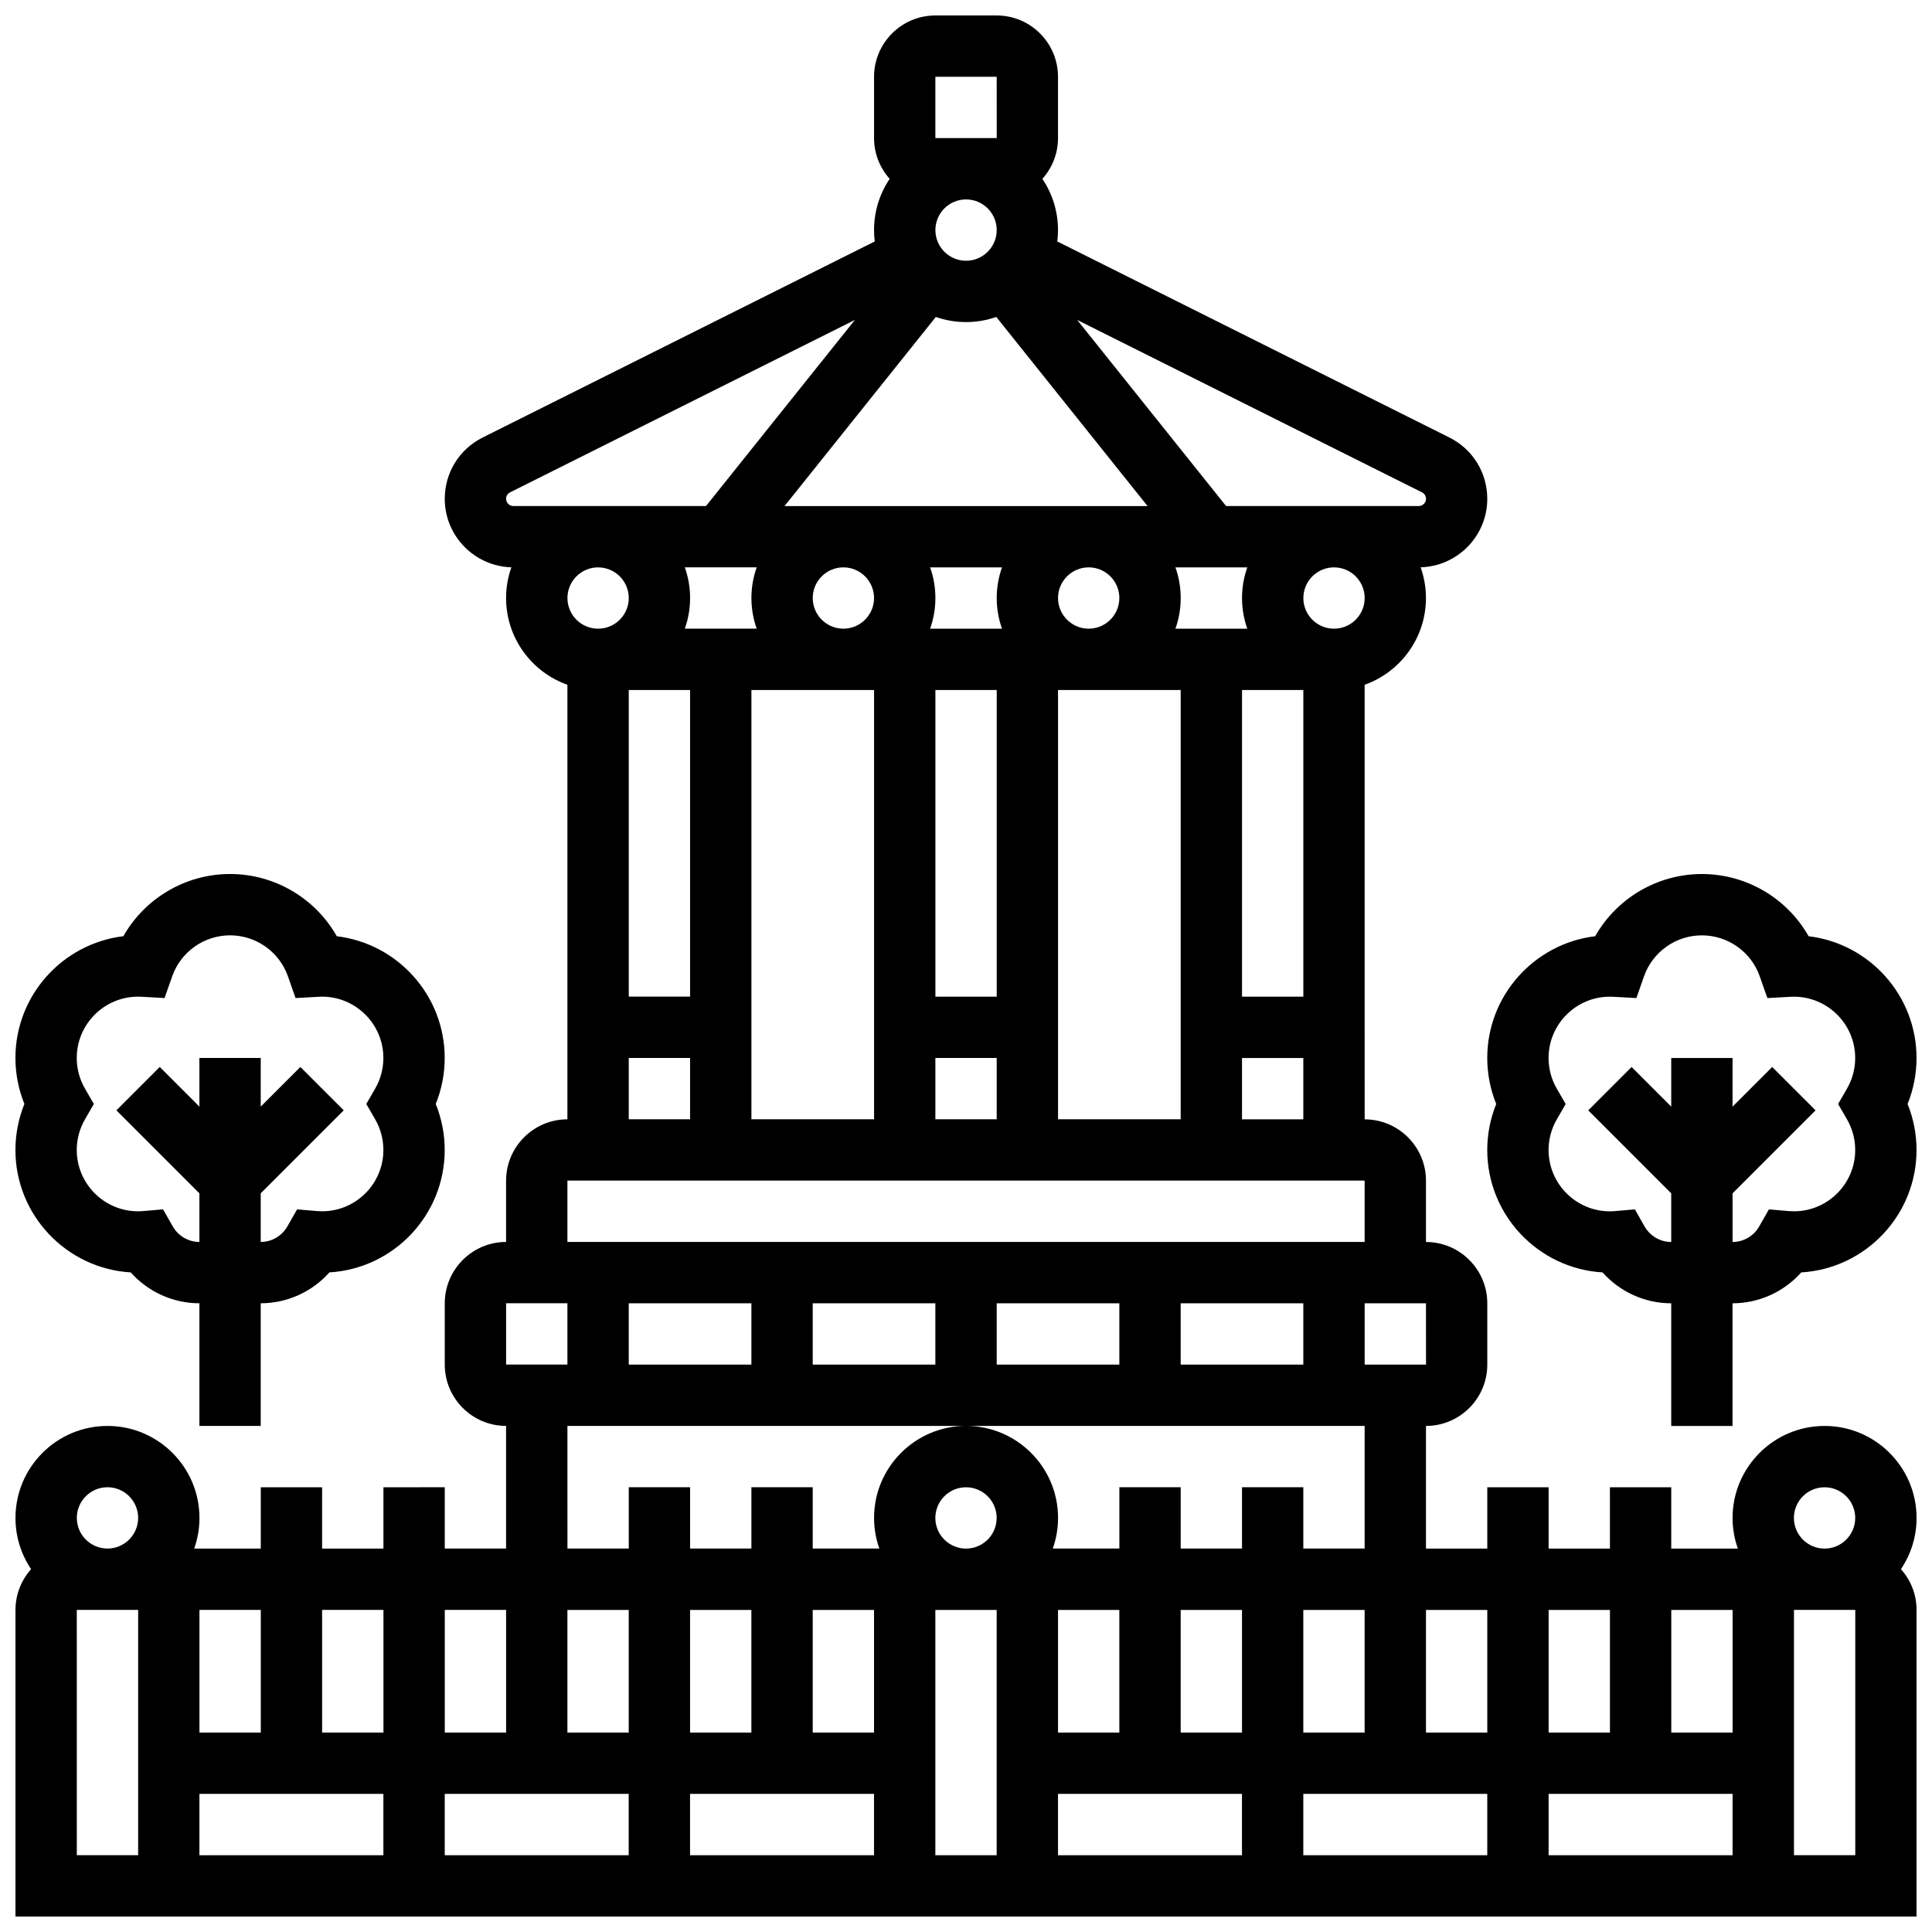
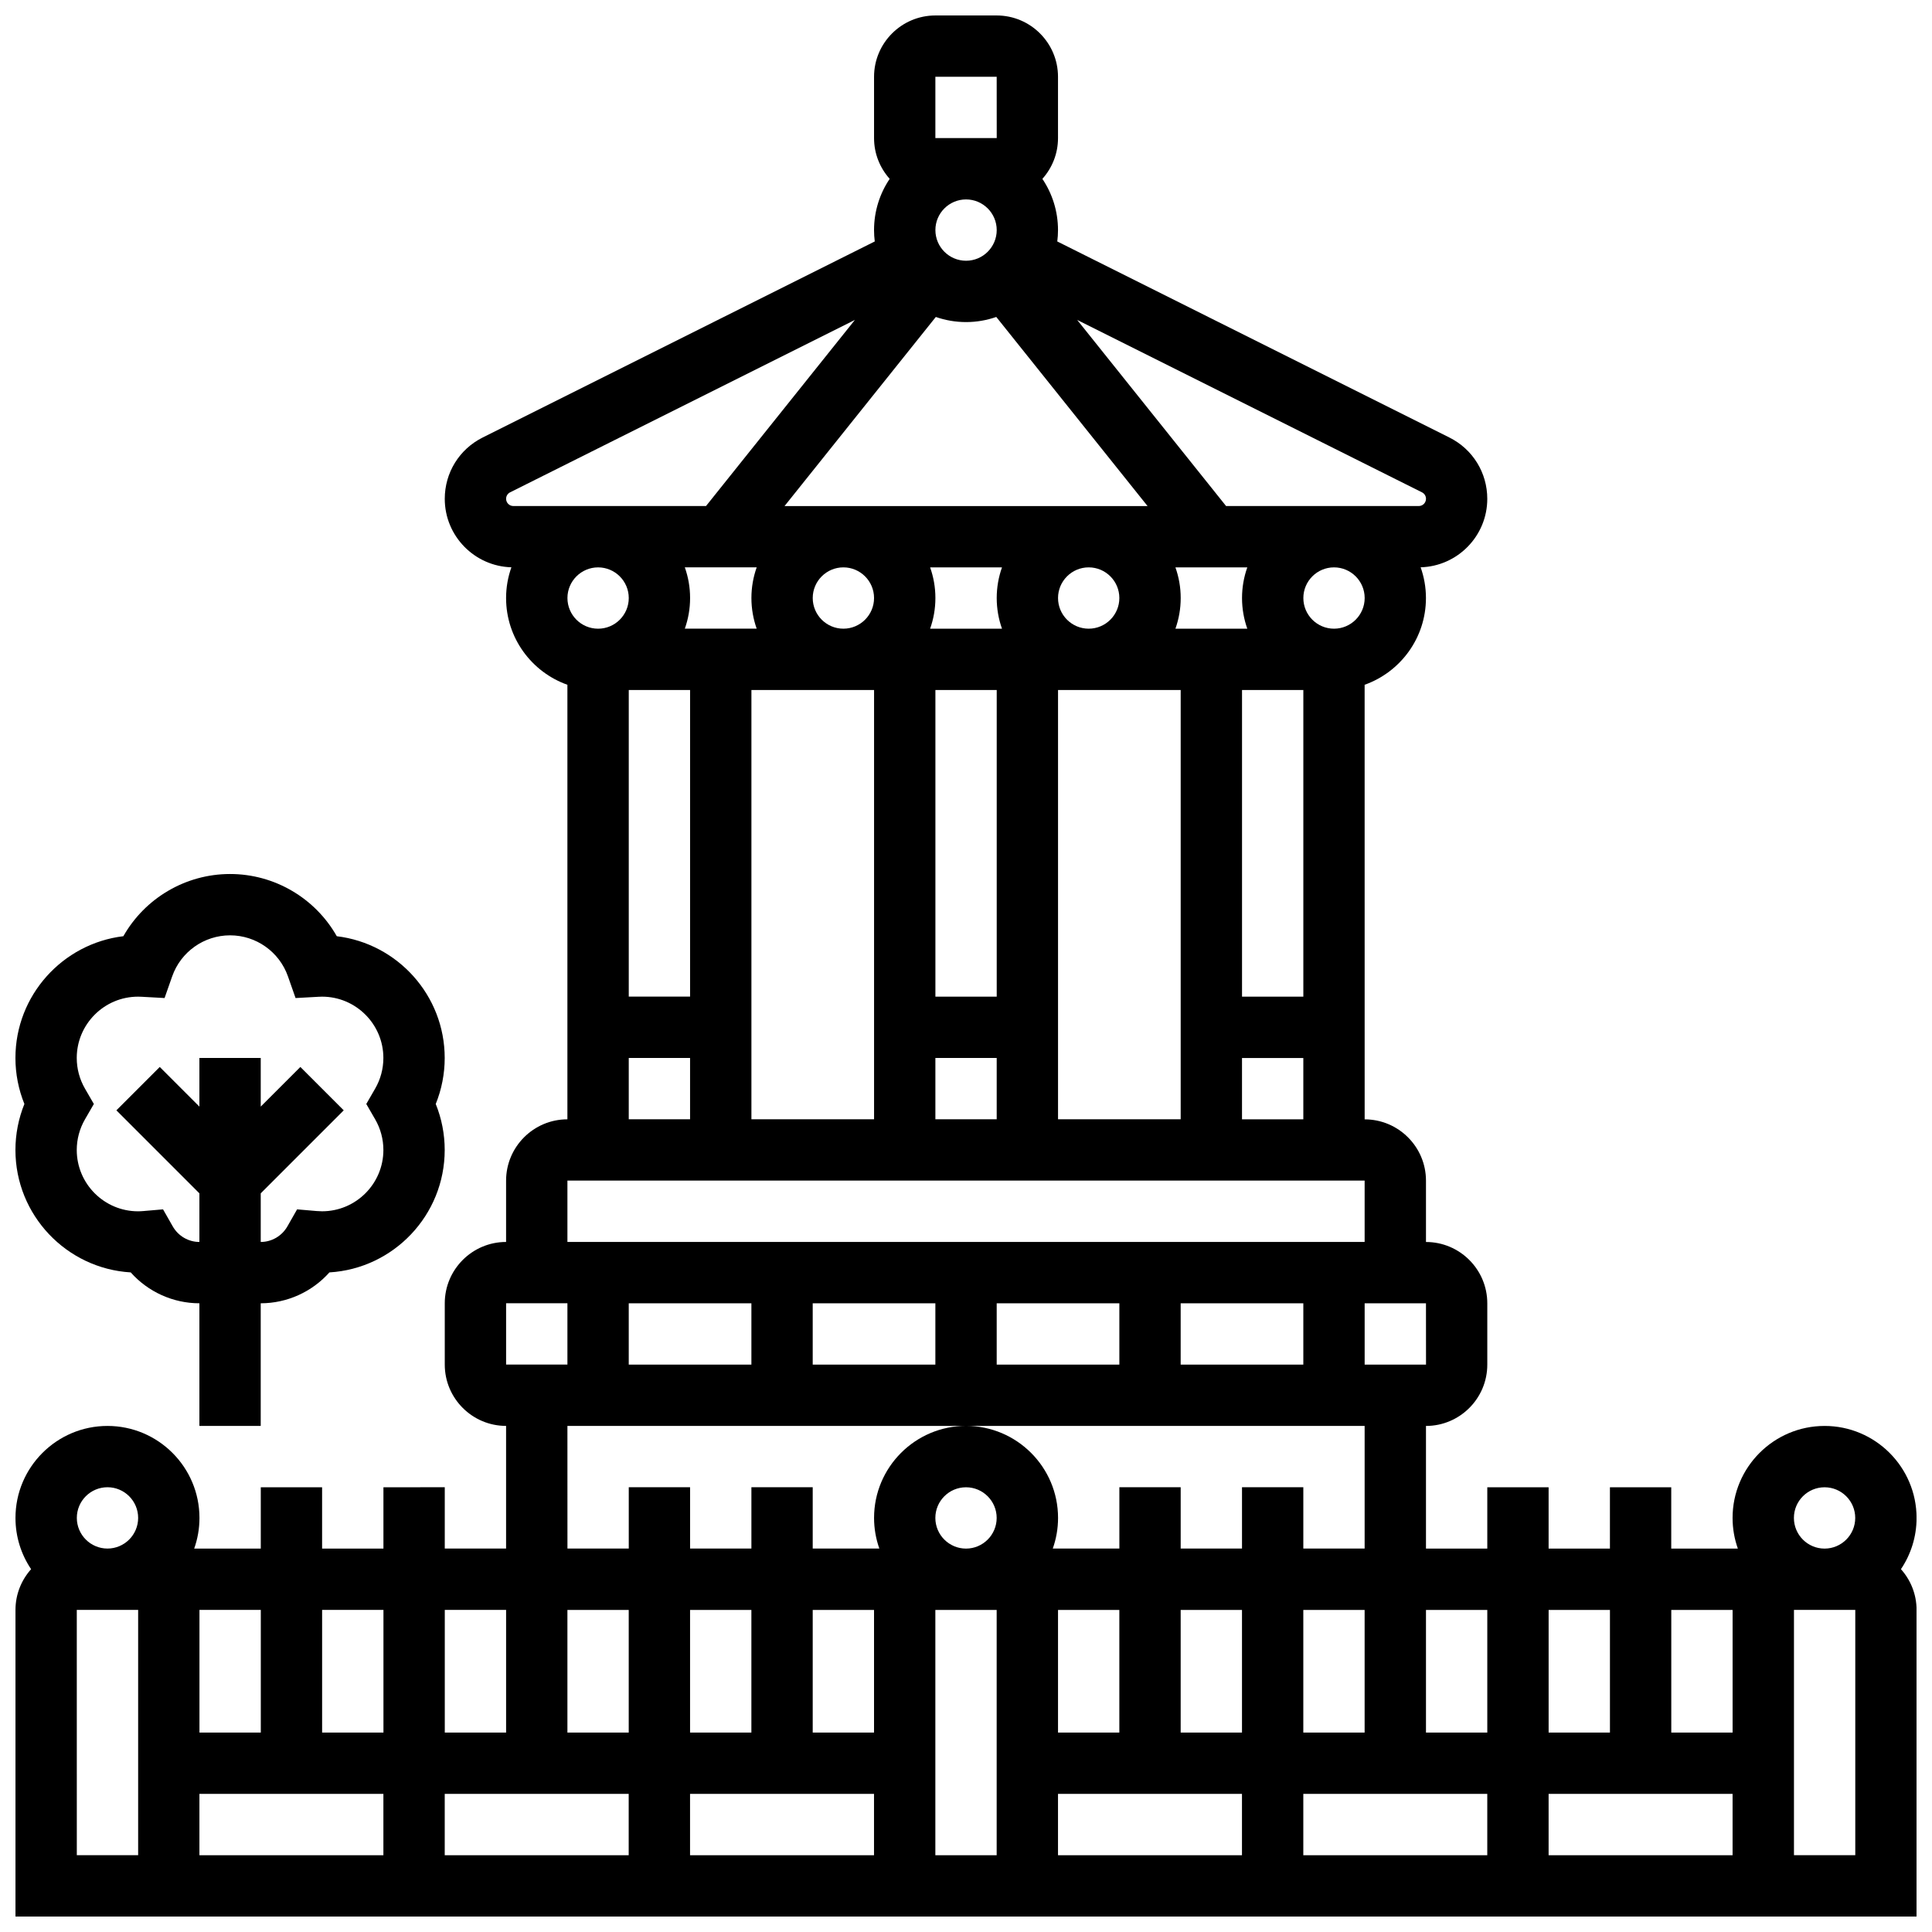
<svg xmlns="http://www.w3.org/2000/svg" width="800px" height="800px" version="1.1" viewBox="144 144 512 512">
  <defs>
    <clipPath id="c">
      <path d="m148.09 148.09h503.81v503.81h-503.81z" />
    </clipPath>
    <clipPath id="b">
      <path d="m148.09 375h113.91v147h-113.91z" />
    </clipPath>
    <clipPath id="a">
-       <path d="m538 375h113.9v147h-113.9z" />
-     </clipPath>
+       </clipPath>
  </defs>
  <g>
    <g clip-path="url(#c)">
      <path d="m627.53 521.89c-13.441 0-24.379 10.934-24.379 24.379 0 2.848 0.496 5.582 1.398 8.125h-17.652v-16.25h-16.25v16.25h-16.25v-16.25h-16.25v16.25h-16.25v-32.504c8.961 0 16.25-7.293 16.25-16.25v-16.25c0-8.961-7.293-16.25-16.25-16.25v-16.25c0-8.961-7.293-16.25-16.25-16.25l-0.008-115.17c9.457-3.356 16.25-12.387 16.25-22.98 0-2.859-0.5-5.602-1.406-8.152 9.781-0.273 17.66-8.297 17.66-18.145 0-6.926-3.848-13.152-10.043-16.25l-103.91-51.957c0.121-0.988 0.191-1.988 0.191-3.008 0-5.023-1.527-9.695-4.141-13.578 2.566-2.875 4.141-6.652 4.141-10.801v-16.254c0-8.961-7.293-16.25-16.25-16.25h-16.25c-8.961 0-16.25 7.293-16.25 16.25v16.25c0 4.148 1.574 7.926 4.141 10.801-2.617 3.887-4.144 8.559-4.144 13.582 0 1.02 0.07 2.019 0.191 3.008l-103.91 51.957c-6.195 3.098-10.043 9.324-10.043 16.25 0 9.848 7.879 17.871 17.66 18.145-0.91 2.551-1.41 5.293-1.41 8.152 0 10.594 6.793 19.625 16.25 22.98v115.16c-8.961 0-16.25 7.293-16.25 16.25v16.25c-8.961 0-16.25 7.293-16.25 16.25v16.25c0 8.961 7.293 16.25 16.25 16.25v32.504h-16.25v-16.25l-16.254 0.008v16.25h-16.254v-16.25h-16.25v16.25h-17.648c0.902-2.543 1.398-5.277 1.398-8.125 0-13.441-10.934-24.379-24.379-24.379-13.445 0-24.379 10.938-24.379 24.379 0 5.023 1.527 9.695 4.141 13.578-2.566 2.875-4.141 6.652-4.141 10.801v81.258h503.81v-81.258c0-4.148-1.574-7.926-4.141-10.801 2.613-3.883 4.141-8.555 4.141-13.578 0-13.441-10.934-24.379-24.375-24.379zm0 16.254c4.481 0 8.125 3.644 8.125 8.125s-3.644 8.125-8.125 8.125c-4.481 0-8.125-3.644-8.125-8.125-0.004-4.481 3.644-8.125 8.125-8.125zm-430.68 81.258h48.754v16.25l-48.754 0.004zm65.008 0h48.754v16.25h-48.754zm130.02-73.133c0-4.481 3.644-8.125 8.125-8.125 4.481 0 8.125 3.644 8.125 8.125s-3.644 8.125-8.125 8.125c-4.477 0-8.125-3.644-8.125-8.125zm97.512 56.883v-32.504h16.25v32.504zm-16.25 0h-16.25v-32.504h16.25zm-32.504 0h-16.25v-32.504h16.25zm-65.008 0h-16.25v-32.504h16.25zm-32.504 0h-16.25v-32.504h16.25zm-32.504 0h-16.25v-32.504h16.25zm16.25 16.25h48.754v16.25h-48.754zm65.008-48.754h16.25v65.008h-16.25zm32.504 48.754h48.754v16.25h-48.754zm65.008 0h48.754v16.25h-48.754zm65.008 0h48.754v16.25h-48.754zm48.758-48.754v32.504h-16.25v-32.504zm-32.504 0v32.504h-16.25v-32.504zm-32.504 0v32.504h-16.25v-32.504zm-195.02-81.262v16.25h-32.504v-16.25zm16.25 0h32.504v16.25h-32.504zm48.758 0h32.504v16.25h-32.504zm48.754 0h32.504v16.25h-32.504zm65.02 16.254h-0.012-16.25v-16.25h16.25zm-48.766-65.008v-16.25h16.25v16.25zm-170.64-146.27c4.481 0 8.125 3.644 8.125 8.125s-3.644 8.125-8.125 8.125-8.125-3.644-8.125-8.125c-0.004-4.477 3.644-8.125 8.125-8.125zm97.512-97.512c4.481 0 8.125 3.644 8.125 8.125 0 4.481-3.644 8.125-8.125 8.125s-8.125-3.644-8.125-8.125c-0.004-4.477 3.644-8.125 8.125-8.125zm0 32.504c2.805 0 5.5-0.484 8.008-1.359l40.09 50.117h-96.203l40.09-50.113c2.516 0.875 5.207 1.355 8.016 1.355zm89.383 178.77h-16.25v-81.258h16.25zm-33.898-97.512c0.902-2.543 1.398-5.277 1.398-8.125 0-2.848-0.496-5.582-1.398-8.125h19.047c-0.902 2.543-1.398 5.277-1.398 8.125 0 2.848 0.496 5.582 1.398 8.125zm-47.359 97.512h-16.25v-81.258h16.25zm-48.758-105.64c0-4.481 3.644-8.125 8.125-8.125 4.481 0 8.125 3.644 8.125 8.125s-3.644 8.125-8.125 8.125c-4.477 0-8.125-3.644-8.125-8.125zm31.109 8.125c0.902-2.543 1.398-5.277 1.398-8.125 0-2.848-0.496-5.582-1.398-8.125h19.047c-0.902 2.543-1.398 5.277-1.398 8.125 0 2.848 0.496 5.582 1.398 8.125zm33.898-8.125c0-4.481 3.644-8.125 8.125-8.125s8.125 3.644 8.125 8.125-3.644 8.125-8.125 8.125c-4.477 0-8.125-3.644-8.125-8.125zm-79.859-8.129c-0.902 2.543-1.398 5.277-1.398 8.125s0.496 5.582 1.398 8.125h-19.047c0.902-2.543 1.398-5.277 1.398-8.125s-0.496-5.582-1.398-8.125zm-17.652 32.504v81.258h-16.25v-81.258zm16.254 0h32.504v113.76h-32.504zm48.754 97.512h16.25v16.25h-16.25zm32.504-97.512h32.504v113.76h-32.504zm73.137-16.25c-4.481 0-8.125-3.644-8.125-8.125s3.644-8.125 8.125-8.125 8.125 3.644 8.125 8.125-3.644 8.125-8.125 8.125zm24.375-34.422c0 1.059-0.859 1.918-1.918 1.918h-51.059l-39.457-49.32 91.371 45.688c0.656 0.328 1.062 0.984 1.062 1.715zm-130.02-111.85h16.25l0.012 16.25h-0.012-16.25zm-113.76 111.85c0-0.73 0.406-1.387 1.059-1.715l91.375-45.688-39.457 49.32h-51.059c-1.059 0-1.918-0.859-1.918-1.918zm32.504 148.18h16.25v16.25h-16.25zm-16.254 32.504h211.27v16.25l-211.27 0.004zm-16.25 32.504h16.25v16.25h-16.25zm16.25 32.504h211.27v32.504h-16.25v-16.25h-16.25v16.25h-16.25v-16.25h-16.25v16.25h-17.648c0.902-2.543 1.398-5.277 1.398-8.125 0-13.441-10.934-24.379-24.379-24.379-13.441 0-24.379 10.934-24.379 24.379 0 2.848 0.496 5.582 1.398 8.125h-17.656v-16.25h-16.25v16.25h-16.25v-16.25h-16.25v16.25h-16.25zm-16.25 48.758v32.504h-16.25v-32.504zm-32.504 0v32.504h-16.254v-32.504zm-32.504 0v32.504h-16.254v-32.504zm-40.629-32.504c4.481 0 8.125 3.644 8.125 8.125s-3.644 8.125-8.125 8.125c-4.481 0-8.125-3.644-8.125-8.125-0.004-4.481 3.644-8.125 8.125-8.125zm-8.137 32.504h0.012 16.25v65.008h-16.254zm471.32 65.008h-16.25v-65.008h16.25z" />
    </g>
    <g clip-path="url(#b)">
      <path d="m178.64 481.2c4.578 5.137 11.191 8.184 18.203 8.184v32.504h16.25v-32.504c7.012 0 13.629-3.047 18.203-8.184 17.023-1.012 30.555-15.176 30.555-32.445 0-4.188-0.812-8.332-2.375-12.188 1.562-3.859 2.375-8 2.375-12.188 0-16.602-12.512-30.336-28.598-32.27-5.695-10.051-16.453-16.488-28.281-16.488-11.828 0-22.586 6.438-28.281 16.484-16.09 1.938-28.602 15.668-28.602 32.27 0 4.188 0.812 8.332 2.375 12.188-1.562 3.859-2.375 8.004-2.375 12.191 0 17.27 13.535 31.434 30.551 32.445zm-12.121-48.703c-1.426-2.461-2.18-5.269-2.18-8.121 0-8.961 7.293-16.25 16.25-16.25 0.312 0 0.621 0.012 0.93 0.027l6.094 0.336 2.023-5.758c2.285-6.492 8.445-10.859 15.336-10.859 6.887 0 13.051 4.363 15.332 10.863l2.023 5.758 6.094-0.336c0.305-0.02 0.617-0.031 0.926-0.031 8.961 0 16.25 7.293 16.25 16.25 0 2.852-0.754 5.66-2.176 8.117l-2.352 4.074 2.356 4.07c1.422 2.457 2.176 5.266 2.176 8.117 0 8.961-7.293 16.25-16.25 16.25-0.434 0-0.902-0.023-1.438-0.066l-5.18-0.445-2.574 4.519c-1.453 2.539-4.156 4.121-7.062 4.121v-12.887l21.996-21.996-11.492-11.492-10.504 10.504v-12.887h-16.254v12.887l-10.504-10.504-11.492 11.492 21.996 21.996v12.887c-2.906 0-5.609-1.578-7.059-4.121l-2.574-4.519-5.18 0.445c-0.535 0.047-1.008 0.07-1.438 0.07-8.961 0-16.25-7.293-16.25-16.25 0-2.852 0.754-5.66 2.176-8.117l2.356-4.074z" />
    </g>
    <g clip-path="url(#a)">
      <path d="m651.9 424.38c0-16.602-12.512-30.336-28.598-32.27-5.695-10.047-16.453-16.484-28.281-16.484-11.828 0-22.586 6.438-28.281 16.484-16.09 1.938-28.602 15.668-28.602 32.27 0 4.188 0.812 8.332 2.375 12.188-1.562 3.859-2.375 8-2.375 12.188 0 17.27 13.535 31.434 30.551 32.445 4.578 5.141 11.191 8.188 18.203 8.188v32.504h16.25v-32.504c7.012 0 13.629-3.047 18.203-8.184 17.023-1.012 30.555-15.176 30.555-32.445 0-4.188-0.812-8.332-2.375-12.188 1.562-3.859 2.375-8.004 2.375-12.191zm-18.426 16.262c1.426 2.461 2.176 5.269 2.176 8.117 0 8.961-7.293 16.25-16.25 16.25-0.434 0-0.902-0.023-1.438-0.066l-5.18-0.445-2.574 4.519c-1.449 2.543-4.152 4.121-7.059 4.121v-12.887l21.996-21.996-11.492-11.492-10.508 10.504v-12.887h-16.25v12.887l-10.504-10.504-11.492 11.492 21.992 21.996v12.887c-2.906 0-5.609-1.578-7.059-4.121l-2.574-4.519-5.18 0.445c-0.535 0.047-1.008 0.07-1.438 0.07-8.961 0-16.25-7.293-16.25-16.25 0-2.852 0.754-5.66 2.176-8.117l2.356-4.07-2.356-4.07c-1.426-2.465-2.18-5.273-2.18-8.125 0-8.961 7.293-16.25 16.25-16.25 0.312 0 0.621 0.012 0.93 0.027l6.094 0.336 2.023-5.758c2.285-6.492 8.445-10.859 15.336-10.859 6.887 0 13.051 4.363 15.332 10.863l2.023 5.758 6.094-0.336c0.309-0.016 0.617-0.027 0.93-0.027 8.961 0 16.25 7.293 16.25 16.25 0 2.852-0.754 5.66-2.176 8.117l-2.359 4.07z" />
    </g>
  </g>
</svg>